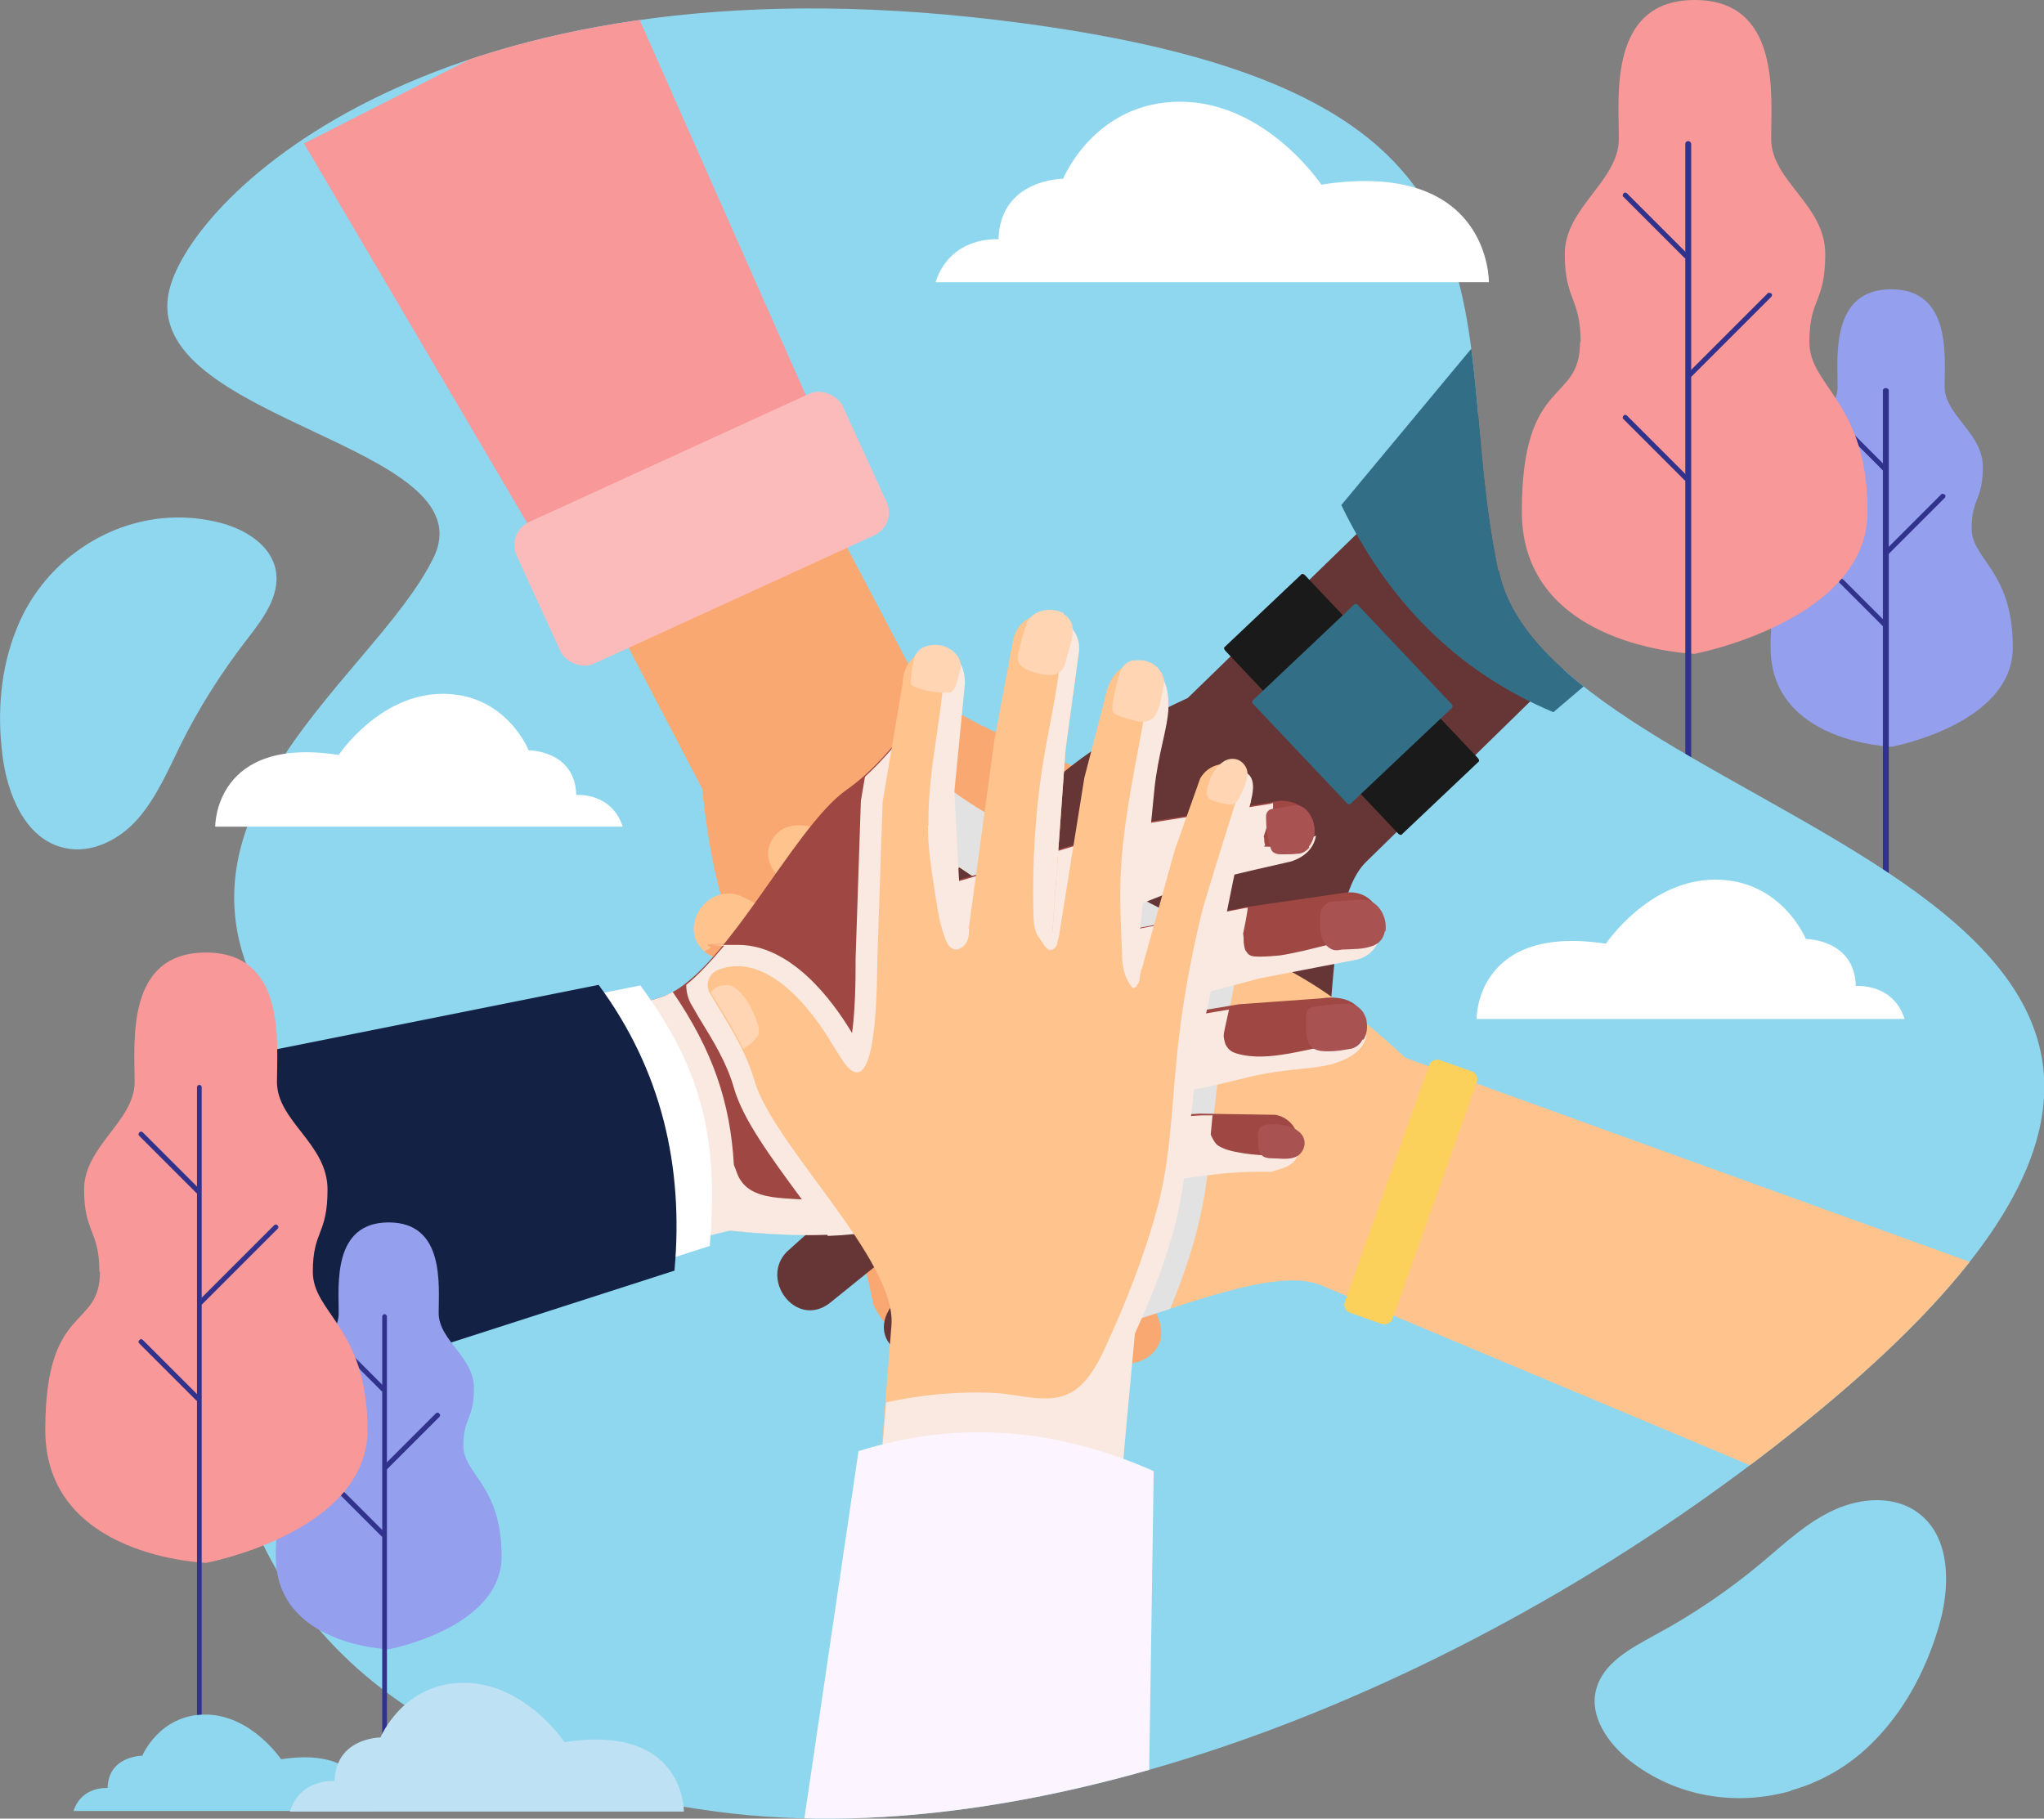
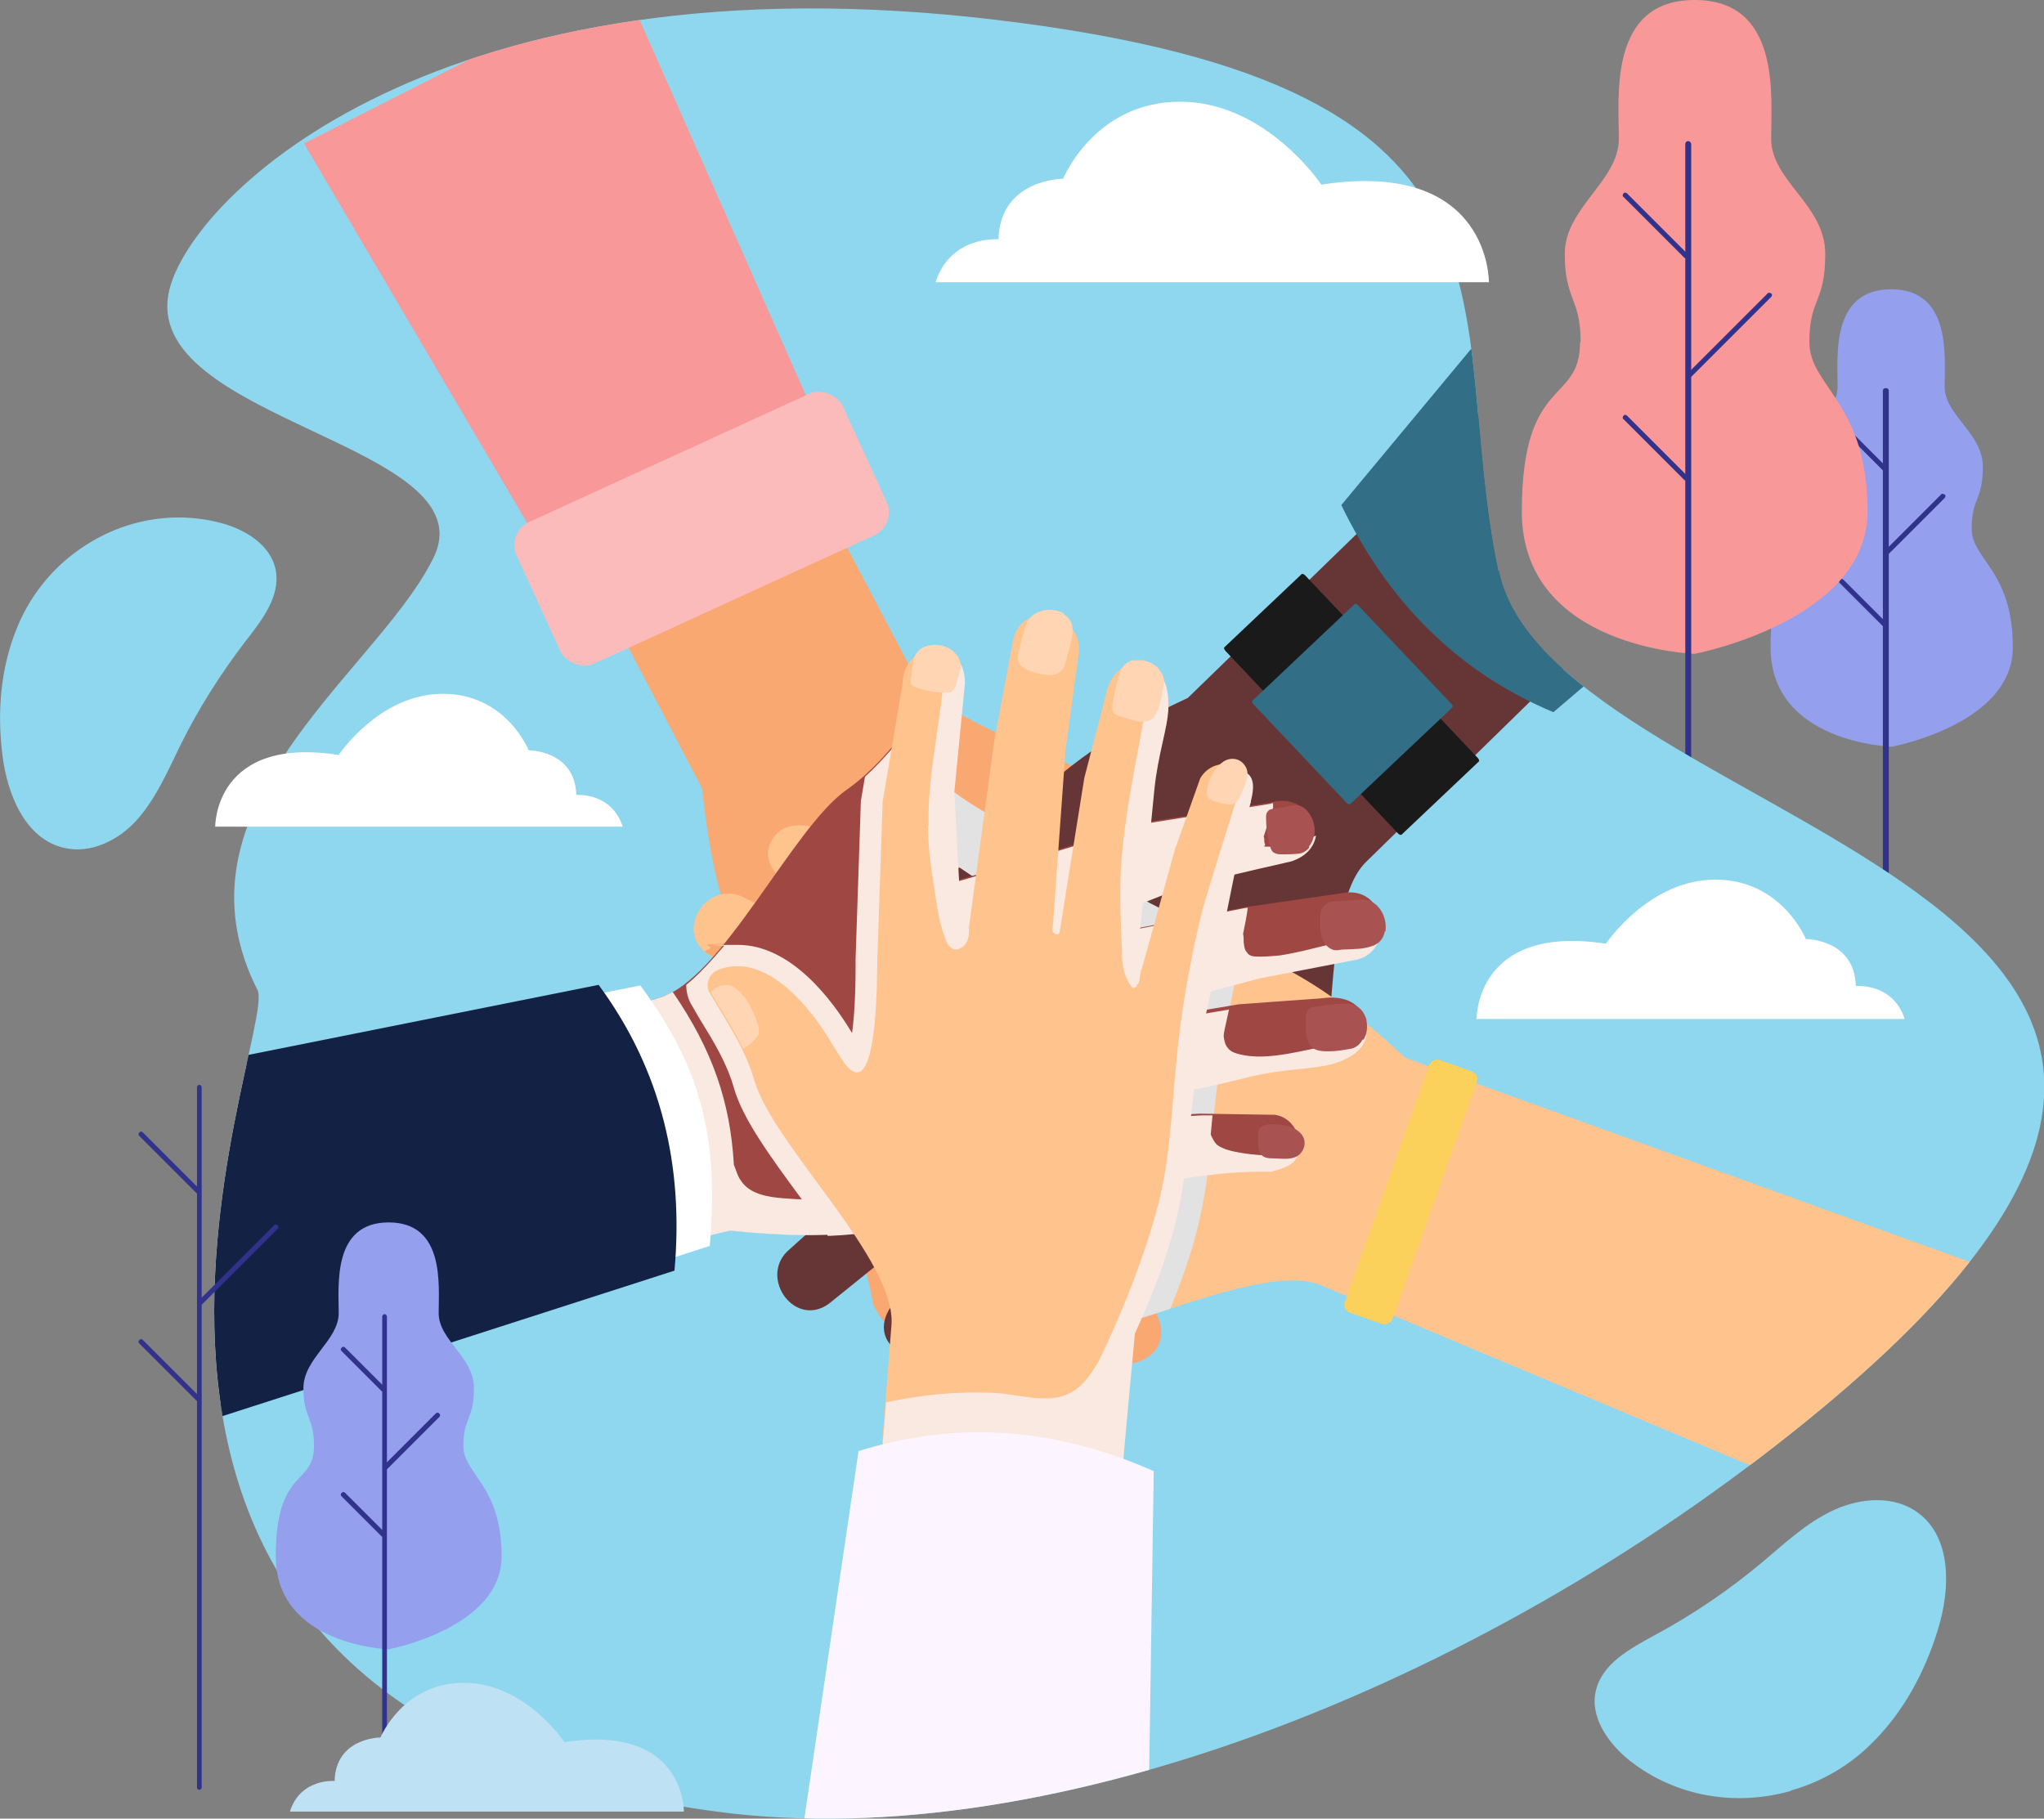
<svg xmlns="http://www.w3.org/2000/svg" id="_레이어_1" data-name="레이어_1" version="1.1" viewBox="0 0 347.6 309.3">
  <rect x="0" y="0" width="347.6" height="309.3" fill="#808080" stroke="none" />
  <defs>
    <style>
      .st0 {
        fill: none;
      }

      .st1 {
        fill: #ffd5b3;
      }

      .st2 {
        fill: #f9e9e1;
      }

      .st2, .st3, .st4 {
        isolation: isolate;
      }

      .st2, .st4 {
        mix-blend-mode: multiply;
      }

      .st5 {
        fill: #fcbbbb;
      }

      .st6 {
        fill: #bee1f4;
      }

      .st7 {
        fill: #9f4743;
      }

      .st8 {
        fill: #326f87;
      }

      .st9 {
        fill: #a85252;
      }

      .st10 {
        fill: #132144;
      }

      .st11 {
        fill: #663636;
      }

      .st12 {
        fill: #fff;
      }

      .st13 {
        fill: #ffc38d;
      }

      .st14 {
        fill: #fcf5ff;
      }

      .st15 {
        fill: #f9a872;
      }

      .st4 {
        fill: #e2e2e2;
      }

      .st16 {
        fill: #f99898;
      }

      .st17 {
        fill: #8fd7ef;
      }

      .st18 {
        fill: #31328c;
      }

      .st19 {
        fill: #1a1a1a;
      }

      .st20 {
        clip-path: url(#clippath);
      }

      .st21 {
        fill: #fbd15b;
      }

      .st22 {
        fill: #949fed;
      }
    </style>
    <clipPath id="clippath">
      <path class="st0" d="M254.8,97.1c-9.4-44.7,9.8-82.3-85.2-93.7C74.7-8,32.7,33.2,28.8,49.3c-5.4,22.3,54.5,26.1,44.9,45.6-5.3,10.8-18.8,22.5-27,36.2-6.7,11-10,23.3-2.9,37.3,3.7,7.3-47.8,122.9,78,139.7,58.2,7.8,133-23,187.7-68.3,107.5-89-45.3-98-54.6-142.7h0Z" />
    </clipPath>
  </defs>
  <g class="st3">
    <g id="_레이어_11" data-name="_레이어_1">
      <g id="OBJECTS">
        <g>
          <g>
            <g>
              <path id="_186327680" class="st22" d="M307.9,89.9c0-5.3-1.9-5-1.9-10.5s6.5-8.7,6.5-13.7-1.2-16.5,9.1-16.5,9.1,11.5,9.1,16.5,6.5,7.9,6.5,13.7-1.9,5.2-1.9,10.5,7,7.1,7,20.2-20.6,16.9-20.6,16.9c0,0-20.6-.6-20.6-16.9s7-12.7,7-20.2h-.2Z" />
              <path id="_186380968" class="st18" d="M320.7,156.2c.2,0,.5-.2.5-.4v-89.4c0-.2-.2-.4-.5-.4s-.5.2-.5.4v89.4c0,.2.2.4.5.4h0Z" />
              <path id="_186381040" class="st18" d="M320.5,80c.1,0,.2,0,.3,0,.2-.2.2-.5,0-.6l-7.3-7.3c-.2-.2-.5-.2-.6,0-.2.2-.2.5,0,.6l7.3,7.3s.2,0,.3,0h0Z" />
              <path id="_186381112" class="st18" d="M320.5,106.5c.1,0,.2,0,.3,0,.2-.2.2-.5,0-.6l-7.3-7.3c-.2-.2-.5-.2-.6,0-.2.2-.2.5,0,.6l7.3,7.3s.2,0,.3,0h0Z" />
              <path id="_186381184" class="st18" d="M320.8,94.3c.1,0,.2,0,.3,0l9.6-9.6c.2-.2.2-.5,0-.6s-.5-.2-.6,0l-9.6,9.6c-.2.2-.2.5,0,.6,0,0,.2,0,.3,0h0Z" />
            </g>
            <g>
              <path id="_186381256" class="st16" d="M268.8,58.2c0-7.6-2.7-7.1-2.7-15s9.2-12.4,9.2-19.6-1.8-23.6,12.9-23.6,13,16.4,13,23.6,9.2,11.2,9.2,19.6-2.7,7.4-2.7,15,9.9,10.2,9.9,28.8-29.4,24.2-29.4,24.2c0,0-29.4-.9-29.4-24.2s9.9-18.1,9.9-28.8h0Z" />
              <path id="_186381328" class="st18" d="M287.1,152.5c.2,0,.5-.2.5-.4V24.5c0-.2-.2-.5-.5-.5s-.5.2-.5.5v127.6c0,.2.2.4.5.4h0Z" />
              <path id="_186381400" class="st18" d="M286.8,43.9c.1,0,.2,0,.3,0,.2-.2.2-.5,0-.6l-10.4-10.4c-.2-.2-.5-.2-.6,0-.2.2-.2.5,0,.6l10.4,10.4s.2,0,.3,0h0Z" />
              <path id="_186381472" class="st18" d="M286.8,81.7c.1,0,.2,0,.3,0,.2-.2.2-.5,0-.6l-10.4-10.4c-.2-.2-.5-.2-.6,0-.2.2-.2.5,0,.6l10.4,10.4s.2,0,.3,0h0Z" />
              <path id="_186381496" class="st18" d="M287.2,64.2c.1,0,.2,0,.3,0l13.7-13.7c.2-.2.2-.5,0-.6s-.5-.2-.6,0l-13.7,13.7c-.2.2-.2.5,0,.6,0,0,.2,0,.3,0h0Z" />
            </g>
          </g>
-           <path id="_184523544" class="st17" d="M254.8,97.1c-9.4-44.7,9.8-82.3-85.2-93.7C74.7-8,32.7,33.2,28.8,49.3c-5.4,22.3,54.5,26.1,44.9,45.6-5.3,10.8-18.8,22.5-27,36.2-6.7,11-10,23.3-2.9,37.3,3.7,7.3-47.8,122.9,78,139.7,58.2,7.8,133-23,187.7-68.3,107.5-89-45.3-98-54.6-142.7h0Z" />
+           <path id="_184523544" class="st17" d="M254.8,97.1c-9.4-44.7,9.8-82.3-85.2-93.7C74.7-8,32.7,33.2,28.8,49.3c-5.4,22.3,54.5,26.1,44.9,45.6-5.3,10.8-18.8,22.5-27,36.2-6.7,11-10,23.3-2.9,37.3,3.7,7.3-47.8,122.9,78,139.7,58.2,7.8,133-23,187.7-68.3,107.5-89-45.3-98-54.6-142.7Z" />
          <g class="st20">
            <g>
              <g>
                <path id="_1845237601" class="st15" d="M121.8,50.8l33.4,63.5c5.2,9.8,33,16,41.3,23.8h0c4.2,3.9,9.1,6.2,14.2,8.9,1.4.8,1.9,2.7.9,4-5.4,7.1-17.2,2.4-23.3-.9l-2-1.1c-11.5-6.1,1.9,15.6,2.9,17.4l12.9,23.4,7.4,19.1c3.5,6.4-4.7,12.5-9,5.4l-7.9-16.7-12.7-19.1c-.2-.3-.7-.4-1-.1-.2.2-.3.5-.2.8l12.5,29.3,6,16.3c2.1,6.7-7.7,9.9-10.6,4.1l-6.6-15.6-13.8-27.4c-.3-.6-1.4-.4-1.1.4l9.8,24.7,3.9,13.4c1.9,5.1-.5,7.5-2.4,8.3-3.3,1.2-5.9-1-7.6-4.2-1.7-3.1-2.5-7.8-5.1-13.3-5.4-11.4-11.5-24.8-12.6-27.3-.4-.9-1.3-.3-1.2.3l5.6,20.2,2.5,12.6c0,2.8-2.3,5.1-5.1,4.9h0c-2.2-.2-3.1-1.5-4.4-4,0,0-.8-5.2-2.9-10.8-3.4-9.2-7.9-21.8-9.2-25.4-8.8-23.2-14.2-25.4-17-51.6l-33.7-64.5c-1.8-2.8-1.2-6.4,1.4-8.5h0c4.3-3.5,29.7-20.6,35-10.4h-.3Z" />
                <path id="_184523784" class="st16" d="M142.6,80c-12,13.4-27.2,20.6-44.8,22.8L51.7,24.4,105.9-3.1l36.8,83.1h0Z" />
                <rect id="_185133000" class="st5" x="88.8" y="76.7" width="61" height="26.5" rx="4.3" ry="4.3" transform="translate(-26.6 57.8) rotate(-24.6)" />
              </g>
              <g>
                <path id="_184523664" class="st11" d="M291.3,88.9l-59,57.7c-7.9,7.8-4.6,36.4-9.3,46.8h0c-2.4,5.2-3,10.7-3.9,16.3-.3,1.6-1.9,2.6-3.5,2.1-8.5-2.8-7.8-15.6-6.7-22.4l.4-2.2c2.1-12.8-14.2,6.8-15.6,8.4l-18,19.7-15.7,13.1c-4.9,5.4-13.3-.4-8-6.8l13.3-12.8,14-18.2c.2-.3.2-.8-.2-1-.3-.1-.6-.1-.8,0l-23.8,21.2-13.5,10.9c-5.7,4.2-11.8-4.1-7.2-8.8l12.6-11.3,21.5-21.8c.5-.5-.1-1.5-.7-1l-20.2,17.2-11.4,8c-4.3,3.4-7.3,2-8.6.4-2.2-2.7-1-5.9,1.5-8.6,2.4-2.6,6.6-4.8,10.9-9.1,9-8.8,19.8-18.9,21.8-20.7.7-.6-.1-1.4-.6-1l-17.4,11.8-11.1,6.4c-2.6,1-5.6-.6-6.3-3.3h0c-.6-2.1.4-3.4,2.4-5.4,0,0,4.6-2.4,9.3-6.2,7.7-6.2,18.1-14.5,21.1-16.9,19.2-15.7,19.5-21.6,43.4-32.7l59.9-58.2c2.1-2.6,5.7-3.2,8.5-1.4h0c4.7,3,29,21.5,21.1,29.8h-.2Z" />
                <path id="_184523688" class="st8" d="M264.1,121.1c-16.6-7-28.2-19.1-36-35.2l38.9-46.8,43.5,42.5-46.3,39.5h-.1Z" />
                <path id="_184523568" class="st19" d="M208.2,110.1l13.2-12.5s.3,0,.5.2l29.4,31.1c.2.2.3.5.2.6l-13.2,12.5s-.3,0-.5-.2l-29.4-31.1c-.2-.2-.3-.5-.2-.6Z" />
                <rect id="_185669112" class="st8" x="217.7" y="107.7" width="24.5" height="24.2" rx=".4" ry=".4" transform="translate(-19.4 190.7) rotate(-43.4)" />
              </g>
              <path id="_184523472" class="st13" d="M338.8,266.5l-114.1-47.9c-10.2-4.3-35.4,9.5-46.8,9h0c-5.8-.2-11,1.3-16.6,2.5-1.6.4-3.2-.8-3.3-2.4-.6-8.9,11.4-13.1,18.2-14.6l2.2-.5c12.7-2.9-11.7-10.5-13.6-11.3l-25-9.2-18.1-9.6c-6.9-2.5-4.6-12.5,3.2-9.9l16.9,7.4,22.1,6.1c.4.1.8-.2.9-.6,0-.3-.1-.6-.4-.7l-28.6-14-15.2-8.4c-6-3.7-.7-12.5,5.4-10l15.2,7.5,28.3,11.7c.6.2,1.3-.6.6-1l-23.6-12.2-11.7-7.6c-4.8-2.7-4.6-6-3.6-7.8,1.7-3.1,5.1-3.1,8.5-1.9,3.3,1.2,6.9,4.2,12.6,6.7,11.6,5.1,25,11.2,27.4,12.3.9.4,1.2-.6.7-1l-17.4-11.7-10.1-7.9c-1.9-2.1-1.6-5.4.7-7.1h0c1.8-1.3,3.3-.9,5.9.2,0,0,4,3.4,9.3,6.3,8.6,4.8,20.3,11.2,23.6,13.2,21.8,11.8,27.3,9.9,46.6,27.8l114.2,41.3c3.2.9,5.1,4.1,4.5,7.3h0c-1,5.5-8.3,42.2-19,37.9h.1Z" />
              <g>
                <path class="st15" d="M120.6,161.4c-.3.1-.5.2-.8.4.2.2.5.4.7.5l15.2,8.4,8.6,4.2c-3.5-5.7-10.4-14.4-19-14.4s-3.2.3-4.8.9h0Z" />
                <path class="st4" d="M192.4,152.1c-3.3-2-14.9-8.5-23.6-13.2-5.3-2.9-9.3-6.3-9.3-6.3-2.6-1.1-4.2-1.5-5.9-.2-2.3,1.7-2.6,5-.7,7.1l10.1,7.9,17.4,11.7c.5.4.2,1.4-.7,1-2.4-1.1-15.9-7.3-27.4-12.3-2.4-1.1-4.4-2.2-6.2-3.3l-.4,13.2.9.6,23.6,12.2c.7.4,0,1.3-.6,1l-24-9.9v2.5c0,5.3-.3,8.8-.6,11.1l19.6,9.6c.3.1.4.4.4.7s-.5.7-.9.6l-22.1-6.1-16.9-7.4c-2.6-.8-4.6-.3-5.8.9,2.1,3.5,4.1,6.8,5.3,10.5l15.4,8.1,25,9.2c1.9.7,26.3,8.4,13.6,11.3l-2.2.5c-6.7,1.5-18.8,5.7-18.2,14.6.1,1.6,1.6,2.8,3.3,2.4,5.6-1.2,10.8-2.7,16.6-2.5,5.1.2,12.9-2.4,20.9-5,5.4-13.1,6.2-20.4,7.1-29.9.5-5,1.1-10.6,2.4-18.3.5-2.2,1.5-7.4,2.7-13.4-5-2.3-10.8-4.7-18.6-9h-.2Z" />
              </g>
              <g>
                <path id="_184523856" class="st7" d="M103.9,172.1l8.2-2.4c10.7-3,22.6-28.9,31.9-35.4h0c4.7-3.3,8-7.6,11.7-12,1.1-1.2,3-1.3,4.1,0,5.8,6.8-1.2,17.4-5.7,22.6l-1.5,1.7c-8.4,9.9,15.7,1.4,17.7.8l25.5-7.7,20.2-3.2c7-2.1,11.2,7.2,3.4,9.9l-18,4.2-21.3,8.5c-.4.1-.6.6-.4,1,.1.3.4.4.7.3l31.3-6.1,17.2-2.5c7-.7,8.1,9.6,1.7,11.2l-16.6,3.2-29.6,7.8c-.6.2-.7,1.3.1,1.2l26.2-4.4,13.9-1c5.4-.8,7.3,2,7.6,4.1.5,3.5-2.2,5.6-5.7,6.6-3.4,1-8.1.8-14.1,2.2-12.3,2.9-26.7,6.1-29.3,6.7-.9.2-.6,1.2,0,1.2l20.9-1.2,12.9.2c2.8.5,4.5,3.3,3.7,6h0c-.6,2.1-2.1,2.7-4.9,3.4,0,0-5.2-.3-11.2.6-9.8,1.4-22.9,3.2-26.8,3.7-24.5,3.7-27.8,8.6-54,5.9l-9.3,2.4c-3.1,1.2-6.5-.2-8-3.1h0c-2.6-5-13.9-33.4-2.9-36.4h.4Z" />
                <path class="st2" d="M163.6,201.2c-9.9,2.5-20.2,3.4-30.3,2.6-2.7-.2-5.8-.7-7.3-3-.6-.8-.8-1.8-1.2-2.7-.6-10.6-3.6-19.5-10.4-29.4-.8.4-1.5.8-2.3,1l-8.2,2.4h0c-11.1,3,.3,31.4,2.9,36.4,1.5,2.9,5,4.3,8,3.1l7.2-1.8h0l2.1-.5c23.7,2.4,28.6-1.3,47.5-4.8,0-.4,0-.8.1-1.1,0-.5,0-1.1.4-1.6l-8.4-.5h-.1Z" />
                <path class="st2" d="M184.6,174.2l25.1-6.6,4.5-1.2,16.6-3.2c2.4-.6,3.7-2.5,4.1-4.6-4.4,1-8.8,2-13.2,3.1-1.4.3-2.7.6-4.1.8-1.1.1-2.2.2-3.4.2s-1.8-.1-2.2-.8c-.4-.4-.4-1.1-.5-1.6,0-.5,0-1-.1-1.5.3-1.4.6-2.9.8-4.4h-.3l-31.3,6.1c-.3,0-.6,0-.7-.3-.2-.4,0-.8.4-1l21.3-8.5,11.9-2.8,6.1-1.4c2.7-.9,3.9-2.6,4.2-4.4-2.2,1.2-4.8,1.9-7.3,1.9s-1.1,0-1.4-.5c-.2-.4,0-.9-.2-1.2.8-2.6,1.4-4.3,1.4-4.4l.2-.5v-.8c-.1,0-.3,0-.4.1l-20.2,3.2-25.5,7.7c-2,.6-26.1,9.1-17.7-.8l1.5-1.7c4.5-5.3,11.5-15.9,5.7-22.6-1.1-1.2-3-1.2-4.1,0-2.9,3.4-5.5,6.7-8.7,9.6l-.7,4.1-.9,26.9v1.2c0,5.6-.3,9.2-.6,11.4-3.4-5.7-10.4-15-19.4-15s-1.6,0-2.4.2c-2.2,2.6-4.3,4.9-6.4,6.6,0,1.2.3,2.4.9,3.4.5.8.9,1.6,1.4,2.4,2.4,3.9,4.6,7.5,5.8,11.7,1.5,5.3,6.2,11.7,11.2,18.5,1.6,2.1,3.2,4.4,4.8,6.7,12.7-.5,19.2-3.8,37.3-6.6,3.9-.4,17-2.2,26.8-3.7h.3c5.9-.8,10.9-.6,10.9-.6,2.6-.7,4.1-1.2,4.7-3.1-3.6.5-7.2.4-10.7-.3-1-.2-2.1-.5-3-1.1-.5-.3-1.2-1.7-1.2-1.9.1-1,.2-2.1.3-3.2h-1.9l-20.9,1.2c-.6,0-.9-1,0-1.2,2-.4,10.7-2.4,20.1-4.5h.2c1.1-.2,2.1-.5,3.2-.7h0c2-.5,3.9-.9,5.8-1.4,6-1.4,10.7-1.2,14.1-2.2,2.9-.9,5.2-2.4,5.6-4.9-4.4,1.3-8.8,2.4-13.3,3.2-2.9.5-5.9.8-8.7,0-.7-.2-1.3-.5-1.7-1.1-.4-.5-.5-1.2-.6-1.8,0-.5.1-.9.2-1.4.2-.8.4-1.9.7-3.2l-24.3,4.1c-.8.1-.8-1-.1-1.2h0v-.4Z" />
                <path class="st9" d="M222.6,144c1.5-2,1.1-4.6-.4-6.2-.6-.7-1.6-1-2.4-.8-1.1.2-2.3.4-3.4.6-.3,0-.6.1-.8.4-.3.3-.3.7-.3,1,0,1.6.2,3.3.7,4.9.1.5.3,1,.8,1.2.4.2.8.2,1.3.2.9,0,1.7,0,2.6-.1.8,0,1.5-.5,2-1.1h-.1Z" />
                <path class="st9" d="M235.6,158.4c.4-2.5-1.3-5.6-4.2-5.4-1.4.1-2.8.2-4.2.3-.5,0-1.1,0-1.6.4-1.1.6-1.2,2.2-1.1,3.5,0,.8.1,1.7.4,2.5.3.8.9,1.5,1.7,1.8.5.2,1.1.1,1.6,0,1.8-.1,3.7,0,5.4-.7,1.2-.5,1.7-1.4,1.9-2.4h.1Z" />
                <path class="st9" d="M231.9,176.8c.5-.9.7-1.9.5-3.1,0-.4-.2-.8-.4-1.2-.5-1.1-1.7-1.8-3-1.8s-3.5.2-5.3.5c-.5,0-1,.2-1.3.6-.2.3-.3.6-.3,1v2.2c0,1.1.2,2.5,1.1,3.2.8.6,1.9.6,2.9.6s2.3-.2,3.4-.4c.9-.1,1.8-.7,2.2-1.6h.2Z" />
                <path class="st9" d="M214,194.9c0,.5.1,1.1.5,1.5.4.5,1.2.6,1.8.6,1.6,0,3.9.5,5-1,.9-1.2.7-2.7-.5-3.6-1.2-1-3-1.2-4.4-1.2-2.7,0-2.6,1.1-2.4,3.7h0Z" />
                <path id="_185668848" class="st12" d="M108.9,167.6c10.7,14.5,13.3,26.5,11.8,44.3l-87.3,28.1-14.5-54.4,90-18h0Z" />
                <path id="_184523880" class="st10" d="M101.8,167.5c10.7,14.5,14.5,30.9,12.9,48.6l-87.3,28.1-15.6-58.7,90-18h0Z" />
              </g>
              <g>
                <path id="_185668896" class="st13" d="M149.5,251.8l2.1-26.4c.9-11.1-20.1-30.6-23.3-41.6h0c-1.6-5.5-4.7-10-7.6-14.9-.8-1.4-.2-3.2,1.3-3.9,8.3-3.4,16.1,6.7,19.6,12.7l1.2,1.9c6.7,11.1,6.3-14.4,6.4-16.5l.9-26.7,3.4-20.2c.2-7.3,10.4-8.3,10.5,0l-1.8,18.4,1.2,22.9c0,.4.4.7.8.6.3,0,.5-.3.6-.6l4.3-31.6,3.2-17.1c1.6-6.9,11.6-4.6,11.2,2l-2.3,16.8-2.2,30.6c0,.6,1,1.1,1.2.3l4.2-26.2,3.5-13.5c1-5.4,4.3-6.2,6.3-5.9,3.4.6,4.6,3.8,4.4,7.5-.1,3.5-1.8,7.9-2.4,14-1.2,12.6-2.8,27.2-3.1,29.9-.1.9,1,.9,1.1.4l5.6-20.2,4.3-12.1c1.4-2.5,4.6-3.2,6.9-1.6h0c1.8,1.3,1.9,2.9,1.7,5.7,0,0-1.9,4.9-3,10.8-1.8,9.7-4.3,22.8-5.1,26.6-4.4,24.4-.8,29.1-11.8,53l-2.4,27.4c.1,3.3-2.3,6.1-5.5,6.6h0c-5.5.8-36.1,2.5-35.4-9h0Z" />
                <path class="st2" d="M211.8,131.3c-.1,0-6.9,21.7-7.4,23.8-2.1,8.6-3.6,17.2-4.4,26-.8,8.2-1,16-3.1,24-2.2,8.3-5.4,16.4-9,24.2-1.2,2.6-2.6,5.2-4.8,6.9-4,3.1-9.4.9-14,.7-6.2-.3-12.4.3-18.4,1.6l-1.1,13.3c-.7,11.4,29.9,9.8,35.4,9,3.3-.5,5.6-3.3,5.5-6.6l1.1-12.3,1.4-15.1c10.9-23.9,7.4-28.6,11.8-53,2.8-12.6,4.9-25.3,8-37.9.4-1.6.6-3.7-.9-4.5h-.1Z" />
                <path class="st2" d="M193.2,167.6c.4-.2.6-.7.6-1.1,0-.6.2-1.1.3-1.6-.4.3-1,.1-.9-.6.3-2.7,1.9-17.3,3.1-29.9.6-6.1,2.3-10.6,2.4-14,.1-3-.6-5.7-2.8-6.9-1.5,11.7-4.7,23.1-5.3,34.8-.2,4.5,0,9,.2,13.5,0,1.8.2,3.7,1.1,5.2s.8,1,1.4.8h0v-.2Z" />
-                 <path class="st2" d="M178.3,161.5c.7.3,1.4-.4,1.5-1.1.1-.7.4-1.3.4-2-.1.8-1.2.4-1.2-.3l2.2-30.6,2.3-16.8c.2-2.5-1.2-4.3-3-5.3.4,7.7-1.6,15.4-2.9,23-1.3,7.6-1.9,15.4-1.9,23.1s.2,6.6,1.9,9.3c.2.2.4.5.6.6h0Z" />
                <path class="st2" d="M157.8,140.4c0,4.1.7,8.1,1.3,12.1.4,2.6.8,5.1,1.8,7.5.2.5.5,1,1,1.3.8.5,1.9-.1,2.4-.9.5-.8.5-1.8.5-2.8,0,.2-.3.4-.5.5-.4,0-.8-.2-.8-.6l-1.2-22.9,1.8-18.4c0-3.2-1.6-5-3.4-5.6,0,9.9-3,19.8-2.8,29.8h-.1Z" />
                <path class="st1" d="M129,175.8c.1-.4,0-.8,0-1.2-.6-2-1.6-4.3-3.1-5.8s-2-1.3-3.1-1.2c-.8.1-1.5.6-1.9,1.2,1.9,3.2,3.9,6.3,5.5,9.6.8-.5,1.6-1.1,2.2-1.9.2-.2.4-.5.5-.8h-.1Z" />
                <path class="st1" d="M163,111.8c-1.4-2.1-3.9-2.6-6-1.7-.8.4-1.4,1.2-1.6,2-.2,1.1-.4,2.2-.5,3.4v.8c.2.3.5.5.9.6,1.6.6,3.2.9,4.8.9s1,0,1.4-.3c.3-.3.5-.7.6-1.1.3-.8.5-1.7.7-2.5s0-1.6-.4-2.2h.1Z" />
                <path class="st1" d="M180.9,104.3c-2.2-1.2-5.7-.6-6.5,2.2-.4,1.4-.8,2.7-1.1,4.1-.1.5-.3,1.1-.2,1.6.2,1.3,1.7,1.8,2.9,2.2.8.2,1.6.4,2.5.4s1.7-.3,2.2-1c.3-.4.5-1,.6-1.5.4-1.7,1.2-3.5,1.1-5.3,0-1.2-.7-2.1-1.6-2.6h.1Z" />
                <path class="st1" d="M197.1,113.8c-.7-.8-1.6-1.3-2.8-1.5h-1.3c-1.2,0-2.3,1-2.6,2.2-.5,1.7-.9,3.4-1.2,5.2,0,.5-.1,1,.1,1.4.2.3.5.5.9.6.7.3,1.4.5,2.1.7,1.1.3,2.4.6,3.4,0,.9-.5,1.2-1.6,1.5-2.5.3-1.1.5-2.2.7-3.4.2-.9-.1-1.9-.8-2.6h0Z" />
                <path class="st1" d="M208.2,136.7c.5.1,1.1.3,1.6,0,.6-.2.9-.9,1.2-1.5.6-1.5,1.8-3.5.7-5-.8-1.2-2.3-1.5-3.6-.7s-2.2,2.4-2.6,3.8c-.8,2.6.1,2.8,2.7,3.4h0Z" />
                <path id="_183740848" class="st14" d="M146,246.8c17.2-5.4,33.9-3.8,50.2,3.4l-1.2,79.4-60.6-4.1,11.6-78.7h0Z" />
              </g>
              <rect id="_185668968" class="st21" x="217.1" y="198.5" width="45.6" height="8.6" rx="1.4" ry="1.4" transform="translate(-31.6 360.7) rotate(-70.4)" />
            </g>
          </g>
          <g>
            <g>
              <path id="_187700144" class="st22" d="M53.4,245.9c0-4.9-1.8-4.7-1.8-9.8s6-8.1,6-12.8-1.1-15.4,8.5-15.4,8.5,10.7,8.5,15.4,6,7.4,6,12.8-1.8,4.9-1.8,9.8,6.5,6.6,6.5,18.8-19.2,15.8-19.2,15.8c0,0-19.2-.6-19.2-15.8s6.5-11.9,6.5-18.8h0Z" />
              <path id="_187700168" class="st18" d="M65.4,307.8c.2,0,.4-.2.4-.4v-83.5c0-.2-.2-.4-.4-.4s-.4.2-.4.4v83.5c0,.2.2.4.4.4h0Z" />
              <path id="_187700192" class="st18" d="M65.2,236.7c0,0,.2,0,.3-.1.2-.2.2-.4,0-.6l-6.8-6.8c-.2-.2-.4-.2-.6,0-.2.2-.2.4,0,.6l6.8,6.8s.2.1.3.1h0Z" />
              <path id="_187700216" class="st18" d="M65.2,261.4c0,0,.2,0,.3-.1.2-.2.2-.4,0-.6l-6.8-6.8c-.2-.2-.4-.2-.6,0-.2.2-.2.4,0,.6l6.8,6.8s.2.1.3.1Z" />
              <path id="_187700240" class="st18" d="M65.5,250c0,0,.2,0,.3-.1l8.9-8.9c.2-.2.2-.4,0-.6-.2-.2-.4-.2-.6,0l-8.9,8.9c-.2.2-.2.4,0,.6,0,0,.2.1.3.1Z" />
            </g>
            <g>
-               <path id="_187700288" class="st16" d="M16.9,216.3c0-7.1-2.6-6.6-2.6-14s8.6-11.6,8.6-18.3-1.6-22,12.1-22,12.1,15.3,12.1,22,8.6,10.5,8.6,18.3-2.5,6.9-2.5,14,9.3,9.5,9.3,26.9-27.4,22.6-27.4,22.6c0,0-27.4-.8-27.4-22.6s9.3-16.9,9.3-26.9h-.1Z" />
              <path id="_187700312" class="st18" d="M33.9,304.4c.2,0,.4-.2.4-.4v-119.1c0-.2-.2-.4-.4-.4s-.4.2-.4.4v119.1c0,.2.2.4.4.4Z" />
              <path id="_187700336" class="st18" d="M33.7,203c0,0,.2,0,.3-.1.2-.2.2-.4,0-.6l-9.7-9.7c-.2-.2-.4-.2-.6,0s-.2.4,0,.6l9.7,9.7s.2.1.3.1Z" />
              <path id="_187700360" class="st18" d="M33.7,238.3c0,0,.2,0,.3-.1.2-.2.2-.4,0-.6l-9.7-9.7c-.2-.2-.4-.2-.6,0s-.2.4,0,.6l9.7,9.7s.2.1.3.1h0Z" />
              <path id="_187700384" class="st18" d="M34.1,221.9c0,0,.2,0,.3-.1l12.8-12.8c.2-.2.2-.4,0-.6-.2-.2-.4-.2-.6,0l-12.8,12.8c-.2.2-.2.4,0,.6,0,0,.2.1.3.1Z" />
            </g>
          </g>
          <path class="st0" d="M254.8,97.1c-9.4-44.7,9.8-82.3-85.2-93.7C74.7-8,32.7,33.2,28.8,49.3c-5.4,22.3,54.5,26.1,44.9,45.6-5.3,10.8-18.8,22.5-27,36.2-6.7,11-10,23.3-2.9,37.3,3.7,7.3-47.8,122.9,78,139.7,58.2,7.8,133-23,187.7-68.3,107.5-89-45.3-98-54.6-142.7h0Z" />
          <path id="_378593200" class="st17" d="M11.6,94.9c7-5.8,16.4-8.4,25.8-6,4.3,1.1,8.7,3.8,9.5,8.1.8,4.4-2.3,8.4-5.1,12-4.3,5.6-8.1,11.6-11.2,17.9-2.1,4.3-4,8.7-7.1,12.3-3.1,3.6-8,6.1-12.6,5-6.6-1.5-9.7-9.1-10.5-15.9-.9-7.2-.3-14.6,2.4-21.3,1.9-4.8,5-9,8.9-12.2h-.1Z" />
          <path id="_378593200-2" class="st17" d="M304.5,304.6c-9.2,2.6-19.4,1.1-27.4-5.2-3.6-2.9-6.8-7.4-5.7-11.9,1.1-4.6,5.8-7.1,10-9.4,6.5-3.5,12.7-7.7,18.4-12.5,3.8-3.2,7.5-6.7,12.1-8.8s10.3-2.5,14.3.5c5.7,4.2,5.5,12.9,3.4,19.7-2.2,7.3-5.9,14.2-11.3,19.5-3.9,3.9-8.7,6.6-13.7,8h0Z" />
-           <path id="_186382408" class="st17" d="M63.1,308.1s0-11.3-15.3-8.9c0,0-5.1-7.6-12.9-7.6s-10.7,7-10.7,7c0,0-5.8,0-5.9,5.5,0,0-4.4-.4-5.8,3.9h50.6Z" />
          <path id="_186382624" class="st6" d="M116.3,308.1s.2-15-20.3-11.8c0,0-6.7-10.1-17.1-10.1s-14.2,9.3-14.2,9.3c0,0-7.6,0-7.8,7.4,0,0-5.8-.5-7.6,5.2h67Z" />
          <path id="_382362040" class="st12" d="M253.2,48s.3-21-28.5-16.6c0,0-9.4-14.1-24-14.1s-19.9,13.1-19.9,13.1c0,0-10.7,0-11,10.3,0,0-8.1-.7-10.7,7.3h94.1Z" />
          <path id="_382362040-2" class="st12" d="M36.6,140.6s-.2-15.5,21-12.2c0,0,6.9-10.4,17.7-10.4s14.6,9.6,14.6,9.6c0,0,7.9,0,8.1,7.6,0,0,6-.5,7.9,5.4H36.6Z" />
          <path id="_186881608" class="st12" d="M251.1,173.3s-.2-16.2,22-12.8c0,0,7.3-10.9,18.6-10.9s15.4,10.1,15.4,10.1c0,0,8.3,0,8.5,8,0,0,6.3-.6,8.3,5.6h-72.8Z" />
        </g>
      </g>
    </g>
  </g>
</svg>